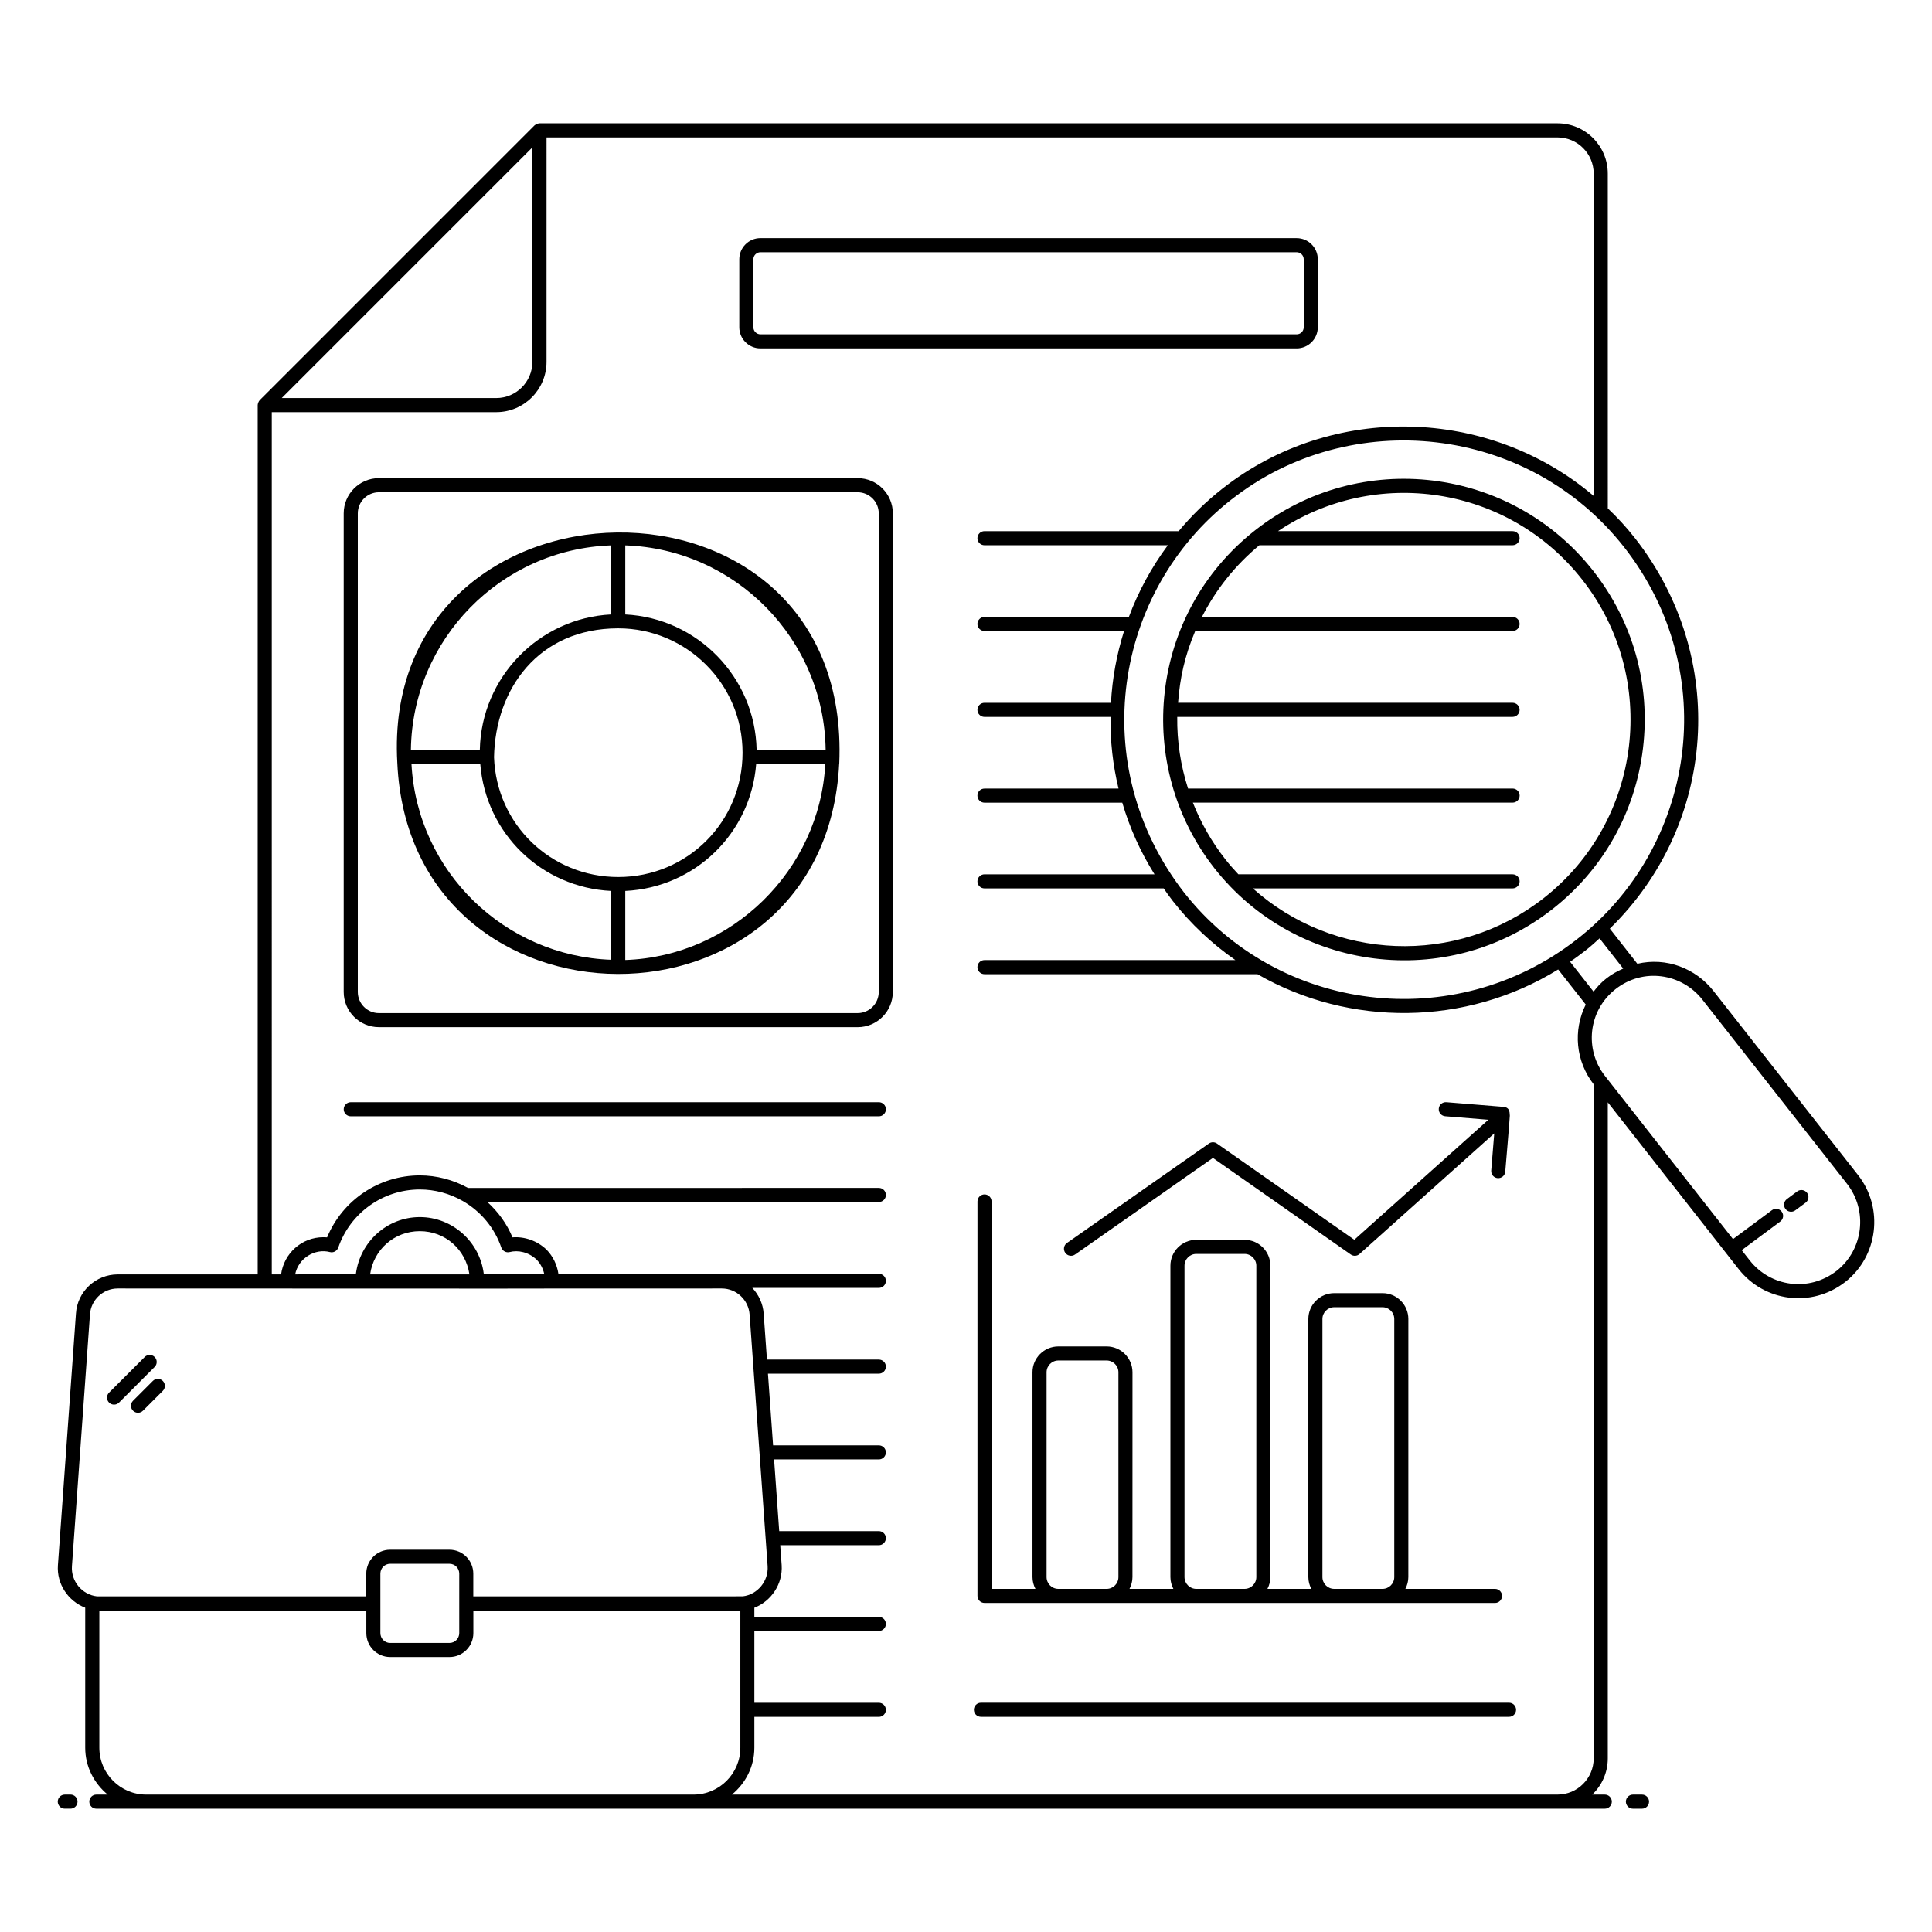
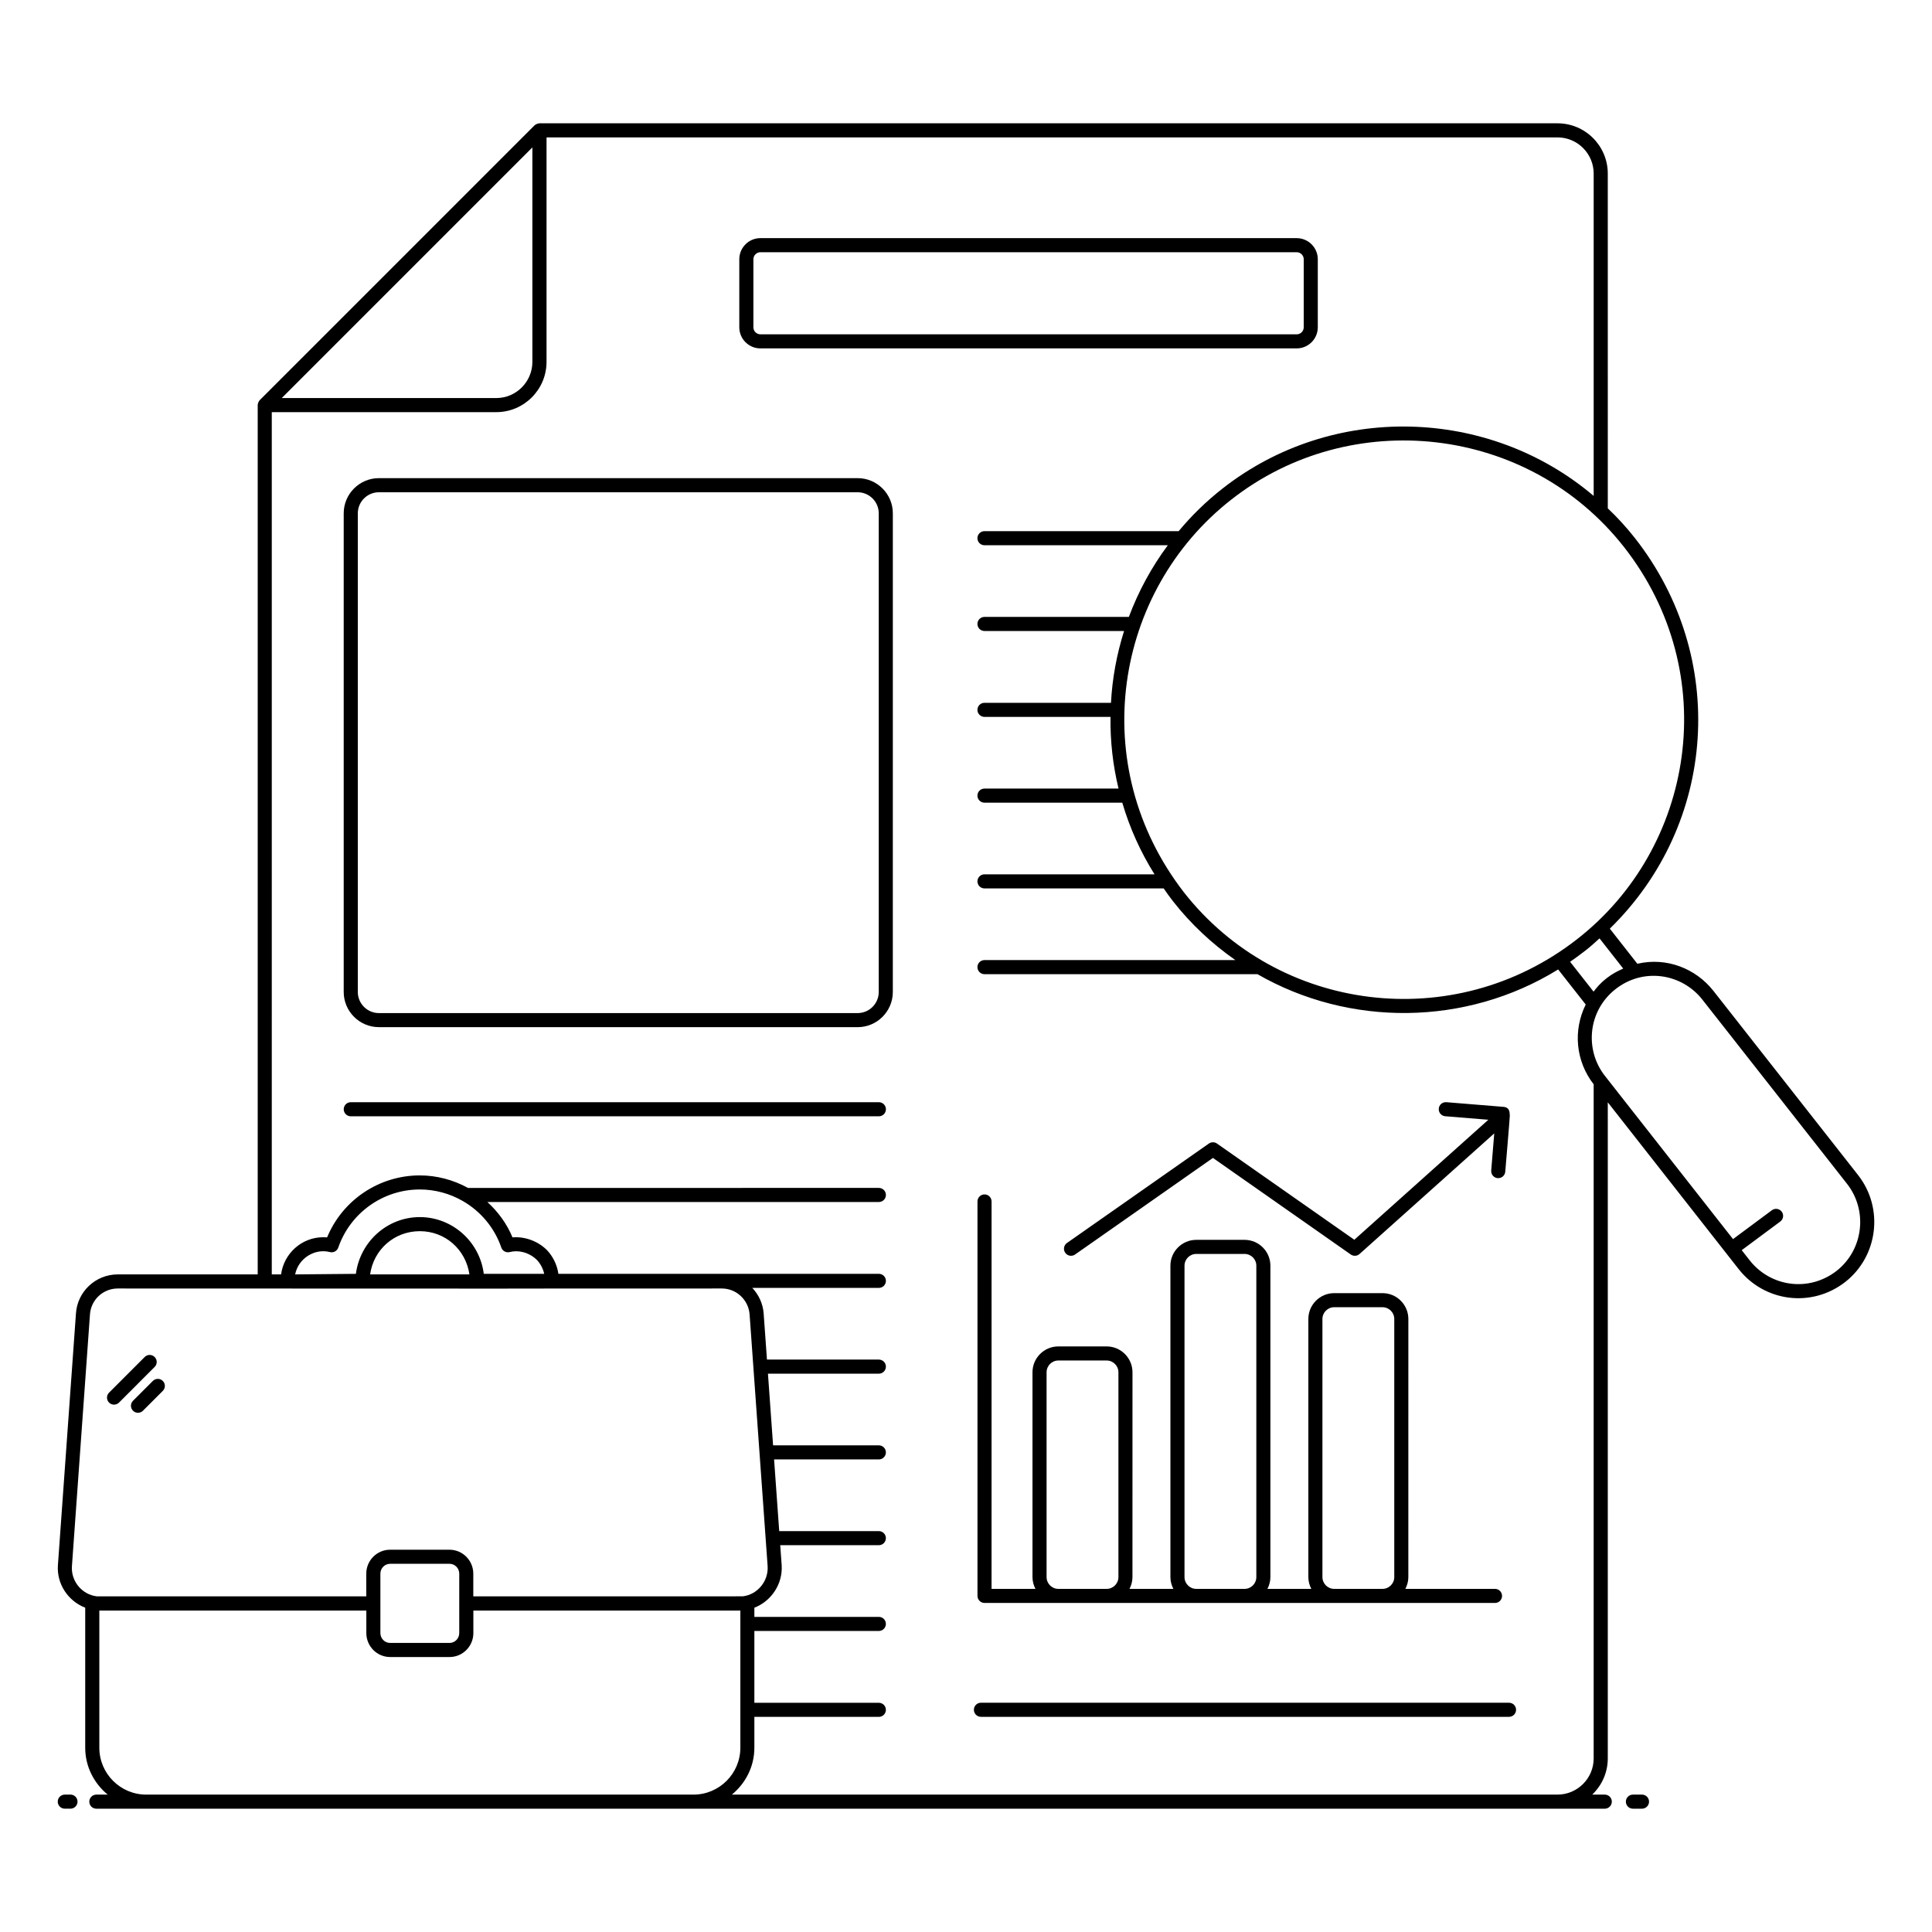
<svg xmlns="http://www.w3.org/2000/svg" fill="#000000" width="800px" height="800px" version="1.1" viewBox="144 144 512 512">
  <g>
    <path d="m161.17 623.32h1.508c1.031 0 1.867-0.836 1.867-1.867s-0.836-1.867-1.867-1.867l-1.508 0.004c-1.031 0-1.867 0.836-1.867 1.867 0.004 1.031 0.836 1.863 1.867 1.863z" />
    <path d="m576.74 619.59c-1.031 0-1.867 0.836-1.867 1.867s0.836 1.867 1.867 1.867h2.406c1.031 0 1.867-0.836 1.867-1.867s-0.836-1.867-1.867-1.867z" />
    <path d="m244.42 416.21h126.86c5.144 0 9.328-4.188 9.328-9.328l0.004-126.84c0-5.144-4.184-9.328-9.328-9.328h-126.87c-5.144 0-9.328 4.188-9.328 9.328v126.83c0 5.144 4.184 9.332 9.328 9.332zm-5.598-136.16c0-3.086 2.512-5.598 5.598-5.598h126.86c3.086 0 5.598 2.512 5.598 5.598v126.83c0 3.086-2.512 5.598-5.598 5.598h-126.86c-3.086 0-5.598-2.512-5.598-5.598z" />
-     <path d="m249.29 346.14c3.352 74.344 113.34 74.801 117.1 0.305h0.02c3.691-83.34-121.68-80.098-117.12-0.305zm56.68 52.207c-28.094-0.969-51.383-23.227-52.926-51.906h18.23c1.449 18.43 16.223 32.762 34.695 33.668zm3.734 0.062v-18.301c18.473-0.906 33.246-15.238 34.695-33.668h18.316c-1.512 28.227-24.746 51.004-53.012 51.969zm0-109.88c29.195 0.98 52.699 24.84 53.102 54.18h-18.293c-0.395-19.254-15.695-34.914-34.809-35.875zm-1.867 21.988c18.168 0 32.949 14.781 32.949 32.953 0 18.32-14.633 32.953-32.949 32.953-17.867 0-32.289-13.938-32.914-31.754 0.34-18.051 11.723-34.152 32.914-34.152zm-1.867-21.988v18.301c-19.113 0.961-34.418 16.621-34.812 35.875h-18.266c0.402-29.336 23.895-53.195 53.078-54.176z" />
    <path d="m345.52 236.33h142.11c3.086 0 5.598-2.512 5.598-5.598v-18.023c0-3.086-2.512-5.598-5.598-5.598l-142.11-0.004c-3.086 0-5.598 2.512-5.598 5.598v18.027c0 3.086 2.512 5.598 5.598 5.598zm-1.863-23.621c0-1.031 0.84-1.867 1.867-1.867h142.11c1.027 0 1.867 0.836 1.867 1.867v18.027c0 1.031-0.84 1.867-1.867 1.867l-142.11-0.004c-1.027 0-1.867-0.836-1.867-1.867z" />
    <path d="m236.96 439.83h139.95c1.031 0 1.867-0.836 1.867-1.867s-0.836-1.867-1.867-1.867h-139.95c-1.031 0-1.867 0.836-1.867 1.867s0.836 1.867 1.867 1.867z" />
    <path d="m402.09 597.11c0 1.031 0.836 1.867 1.867 1.867h139.95c1.031 0 1.867-0.836 1.867-1.867s-0.836-1.867-1.867-1.867h-139.95c-1.035 0-1.867 0.836-1.867 1.867z" />
    <path d="m428.9 476.46 36.539-25.598 36.535 25.598c0.715 0.496 1.672 0.438 2.316-0.137l35.699-31.961-0.801 9.844c-0.082 1.027 0.68 1.93 1.707 2.012 1.09 0.074 1.934-0.727 2.012-1.711 0.031-0.375 1.234-14.457 1.207-14.832-0.109-0.375 0.262-2.188-1.68-2.348l-15.133-1.234c-1.074-0.062-1.93 0.68-2.012 1.711-0.082 1.027 0.68 1.93 1.707 2.012l11.43 0.93-35.523 31.805-36.395-25.5c-0.641-0.449-1.5-0.449-2.144 0l-37.609 26.348c-0.844 0.594-1.051 1.754-0.457 2.602 0.586 0.84 1.746 1.055 2.602 0.461z" />
    <path d="m404.91 568.8h135.28c1.031 0 1.867-0.836 1.867-1.867s-0.836-1.867-1.867-1.867h-23.75c0.484-0.941 0.785-1.992 0.785-3.121l0.004-68.398c0-3.777-3.074-6.852-6.852-6.852h-12.797c-3.781 0-6.852 3.074-6.852 6.852v68.402c0 1.129 0.301 2.18 0.785 3.121h-11.629c0.484-0.941 0.785-1.992 0.785-3.121v-82.523c0-3.777-3.074-6.852-6.852-6.852h-12.793c-3.781 0-6.852 3.074-6.852 6.852v82.523c0 1.129 0.301 2.18 0.785 3.121h-11.629c0.484-0.941 0.785-1.992 0.785-3.121l0.008-54.281c0-3.777-3.074-6.852-6.852-6.852h-12.797c-3.781 0-6.852 3.074-6.852 6.852v54.281c0 1.129 0.301 2.18 0.785 3.121h-11.633l0.004-102.67c0-1.031-0.836-1.867-1.867-1.867s-1.867 0.836-1.867 1.867v104.53c0 1.035 0.836 1.867 1.867 1.867zm89.547-75.254c0-1.719 1.398-3.121 3.121-3.121h12.797c1.719 0 3.121 1.398 3.121 3.121v68.402c0 1.719-1.398 3.121-3.121 3.121h-12.797c-1.719 0-3.121-1.398-3.121-3.121zm-36.551-14.121c0-1.719 1.398-3.121 3.121-3.121h12.793c1.719 0 3.121 1.398 3.121 3.121v82.523c0 1.719-1.398 3.121-3.121 3.121h-12.793c-1.719 0-3.121-1.398-3.121-3.121zm-36.551 28.242c0-1.719 1.398-3.121 3.121-3.121h12.797c1.719 0 3.121 1.398 3.121 3.121v54.281c0 1.719-1.398 3.121-3.121 3.121h-12.797c-1.719 0-3.121-1.398-3.121-3.121z" />
    <path d="m172.54 619.59h-3.008c-1.031 0-1.867 0.836-1.867 1.867s0.836 1.867 1.867 1.867h399.75c1.031 0 1.867-0.836 1.867-1.867s-0.836-1.867-1.867-1.867h-3.32c2.527-2.426 4.117-5.82 4.117-9.594v-173.87l34.699 44.219c6.766 8.586 19.246 10.383 28.25 3.375l0.012-0.008c8.684-6.84 10.219-19.516 3.41-28.254l-38.367-48.855c-4.715-5.984-12.473-9-20.168-7.195l-7.297-9.305c28.418-27.754 31.398-71.934 6.676-103.48-2.324-2.953-4.754-5.59-7.211-7.902l-0.004-88.719c0-7.344-5.977-13.324-13.32-13.324h-269.78c-0.266 0-0.969 0.195-1.324 0.551-0.004 0.004-0.012 0.004-0.016 0.008l-72.793 72.793c-0.332 0.332-0.551 1.008-0.551 1.32v230.38h-37.09c-5.856 0-10.727 4.57-11.078 10.391l-4.777 66.645c-0.371 5.012 2.731 9.559 7.234 11.289v37.102c0 5.027 2.352 9.465 5.957 12.434zm155.23 0h-145.02c-6.852 0-12.426-5.574-12.426-12.426v-36.359c0.062 0 0.125 0.008 0.191 0.008h70.566v5.973c0 3.5 2.832 6.344 6.309 6.344h15.746c3.477 0 6.309-2.848 6.309-6.344v-5.973h70.645c0.043 0 0.074-0.004 0.113-0.004v36.355c-0.004 6.852-5.578 12.426-12.43 12.426zm-82.965-42.809v-15.746c0-1.441 1.156-2.613 2.578-2.613h15.746c1.422 0 2.578 1.172 2.578 2.613v15.746c0 1.441-1.156 2.613-2.578 2.613h-15.746c-1.422 0-2.578-1.172-2.578-2.613zm350.34-167.87 38.363 48.844c5.543 7.121 4.301 17.445-2.773 23.023-7.398 5.75-17.539 4.215-23.023-2.742l-2.141-2.727 10.219-7.59c0.828-0.613 1.004-1.781 0.387-2.609-0.617-0.832-1.797-0.996-2.609-0.383l-10.301 7.648c-3.918-4.992 13.316 16.969-33.926-43.227-5.465-6.93-4.543-17.262 2.785-23.016 7.348-5.769 17.512-4.207 23.02 2.777zm-20.98-8.227c-1.531 0.672-3.008 1.465-4.34 2.512-1.895 1.488-2.637 2.488-3.516 3.598l-6.215-7.91c1.25-0.867 2.543-1.797 4.004-2.934 1.344-1.039 2.566-2.148 3.793-3.269zm0.191-111.75c26.258 33.512 18.738 79.793-12.551 104.07-32.527 25.27-79.031 19.375-104.04-12.508-26.078-33.684-18.527-79.777 12.52-104.08 31.648-24.844 78.625-19.816 104.07 12.52zm-289.27-105.87v56.836c0 5.285-4.301 9.59-9.586 9.59h-56.836zm-69.062 70.16h59.488c7.348 0 13.324-5.977 13.324-13.324l0.004-59.488h267.91c5.289 0 9.59 4.301 9.59 9.59v85.422c-27.82-23.621-69.352-24.723-98.367-1.949-4.332 3.391-8.223 7.195-11.613 11.285h-51.465c-1.031 0-1.867 0.836-1.867 1.867s0.836 1.867 1.867 1.867h48.59c-4.305 5.809-7.781 12.168-10.328 18.996l-38.262-0.004c-1.031 0-1.867 0.836-1.867 1.867s0.836 1.867 1.867 1.867h36.992c-1.961 6.227-3.129 12.609-3.469 19.031h-33.523c-1.031 0-1.867 0.836-1.867 1.867s0.836 1.867 1.867 1.867h33.398c-0.09 6.414 0.629 12.785 2.129 18.996h-35.527c-1.031 0-1.867 0.836-1.867 1.867s0.836 1.867 1.867 1.867h36.52c1.969 6.723 4.848 13.09 8.547 18.996l-45.066-0.008c-1.031 0-1.867 0.836-1.867 1.867s0.836 1.867 1.867 1.867h47.492c0.77 1.125 1.562 2.242 2.426 3.352 4.75 6.059 10.324 11.281 16.57 15.641h-66.488c-1.031 0-1.867 0.836-1.867 1.867s0.836 1.867 1.867 1.867h72.34c24.348 14.004 55.25 13.844 79.691-1.25l7.305 9.293c-3.406 6.879-2.66 15.008 2.106 21.145v178.64c0 5.289-4.301 9.594-9.59 9.594h-218.79c3.606-2.965 5.957-7.406 5.957-12.426v-8.172h32.988c1.031 0 1.867-0.836 1.867-1.867s-0.836-1.867-1.867-1.867h-32.988v-19.031h32.988c1.031 0 1.867-0.836 1.867-1.867s-0.836-1.867-1.867-1.867h-32.988v-2.43c4.469-1.727 7.566-6.277 7.234-11.289l-0.379-5.277h26.133c1.031 0 1.867-0.836 1.867-1.867s-0.836-1.867-1.867-1.867h-26.402l-1.359-18.996h27.762c1.031 0 1.867-0.836 1.867-1.867s-0.836-1.867-1.867-1.867l-28.027 0.004-1.359-18.996h29.391c1.031 0 1.867-0.836 1.867-1.867s-0.836-1.867-1.867-1.867h-29.656l-0.871-12.184c-0.184-2.641-1.316-4.996-3.008-6.812h33.535c1.031 0 1.867-0.836 1.867-1.867s-0.836-1.867-1.867-1.867l-84.922 0.008c-0.355-2.375-1.43-4.641-3.129-6.383-0.016-0.016-0.027-0.027-0.043-0.043-2.461-2.356-5.844-3.5-9-3.238-1.477-3.594-3.793-6.754-6.656-9.371h103.75c1.031 0 1.867-0.836 1.867-1.867s-0.836-1.867-1.867-1.867l-108.88 0.004c-3.922-2.156-8.324-3.32-12.777-3.32-10.793 0-20.473 6.535-24.566 16.422-0.324-0.027-0.656-0.039-1-0.039-5.746 0-10.453 4.309-11.195 9.852h-2.465zm39.227 213.32c-8.621 0-15.824 6.512-16.934 15.039-0.375 0.004-17.172 0.16-16.098 0.148 0.863-4.328 5.269-6.945 9.191-5.922 0.945 0.258 1.918-0.273 2.238-1.195 3.184-9.203 11.867-15.391 21.602-15.391 3.992 0 7.938 1.062 11.418 3.074 4.793 2.762 8.402 7.133 10.18 12.312 0.316 0.926 1.305 1.457 2.238 1.199 2.195-0.574 4.996-0.004 7.133 2.023 1.012 1.043 1.688 2.359 2 3.75h-16.016c-1.039-8.445-8.277-15.039-16.953-15.039zm13.152 15.188h-26.32c0.922-6.539 6.371-11.457 13.168-11.457 6.75 0 12.18 4.859 13.152 11.457zm-105.34 77.309 4.777-66.672c0.238-3.871 3.465-6.906 7.356-6.906 154.42 0.086 61.52 0 160.1 0 3.859 0 7.094 3.039 7.359 6.926 1.262 17.613 3.562 49.719 4.773 66.641 0.266 3.977-2.672 7.551-6.578 8.012l-71.422 0.004v-6.008c0-3.5-2.832-6.344-6.309-6.344h-15.746c-3.477 0-6.309 2.848-6.309 6.344v6.008h-71.395c-3.941-0.449-6.898-4.019-6.606-8.004z" />
-     <path d="m465.85 374.11c21.418 27.281 61.562 32.805 89.598 10.793 13.406-10.523 21.918-25.641 23.953-42.562 2.039-16.922-2.637-33.625-13.16-47.035-21.766-27.73-61.844-32.574-89.598-10.797-28.148 22.109-32.195 62.336-10.793 89.602zm79-89.352h-62.164c25.77-17.27 60.992-12.152 80.621 12.855 20.457 26.059 15.898 63.902-10.16 84.359-23.238 18.242-55.832 16.539-77.129-2.535h68.832c1.031 0 1.867-0.836 1.867-1.867s-0.836-1.867-1.867-1.867h-72.668c-1.168-1.25-2.316-2.527-3.391-3.898-3.656-4.656-6.551-9.742-8.664-15.098h84.727c1.031 0 1.867-0.836 1.867-1.867s-0.836-1.867-1.867-1.867l-86.008 0.004c-1.953-6.102-2.953-12.492-2.863-18.996h88.863c1.031 0 1.867-0.836 1.867-1.867s-0.836-1.867-1.867-1.867l-88.645 0.004c0.488-6.492 1.715-12.324 4.551-19.031h84.094c1.031 0 1.867-0.836 1.867-1.867s-0.836-1.867-1.867-1.867h-82.316c3.676-7.234 8.805-13.688 15.219-18.996h67.098c1.031 0 1.867-0.836 1.867-1.867s-0.832-1.863-1.863-1.863z" />
-     <path d="m619.77 464.76 2.734-2.031c0.828-0.613 1.004-1.785 0.387-2.609-0.609-0.824-1.789-0.996-2.609-0.383l-2.734 2.031c-0.828 0.613-1.004 1.785-0.387 2.609 0.617 0.832 1.793 0.996 2.609 0.383z" />
    <path d="m175.54 515.7 9.441-9.445c0.73-0.73 0.73-1.91 0-2.637-0.73-0.73-1.91-0.73-2.637 0l-9.441 9.445c-0.73 0.73-0.73 1.91 0 2.637 0.727 0.727 1.906 0.727 2.637 0z" />
    <path d="m179.25 515.22c-0.73 0.73-0.73 1.91 0 2.637 0.73 0.73 1.91 0.73 2.637 0l5.258-5.258c0.73-0.73 0.73-1.91 0-2.637-0.73-0.73-1.91-0.73-2.637 0z" />
  </g>
</svg>